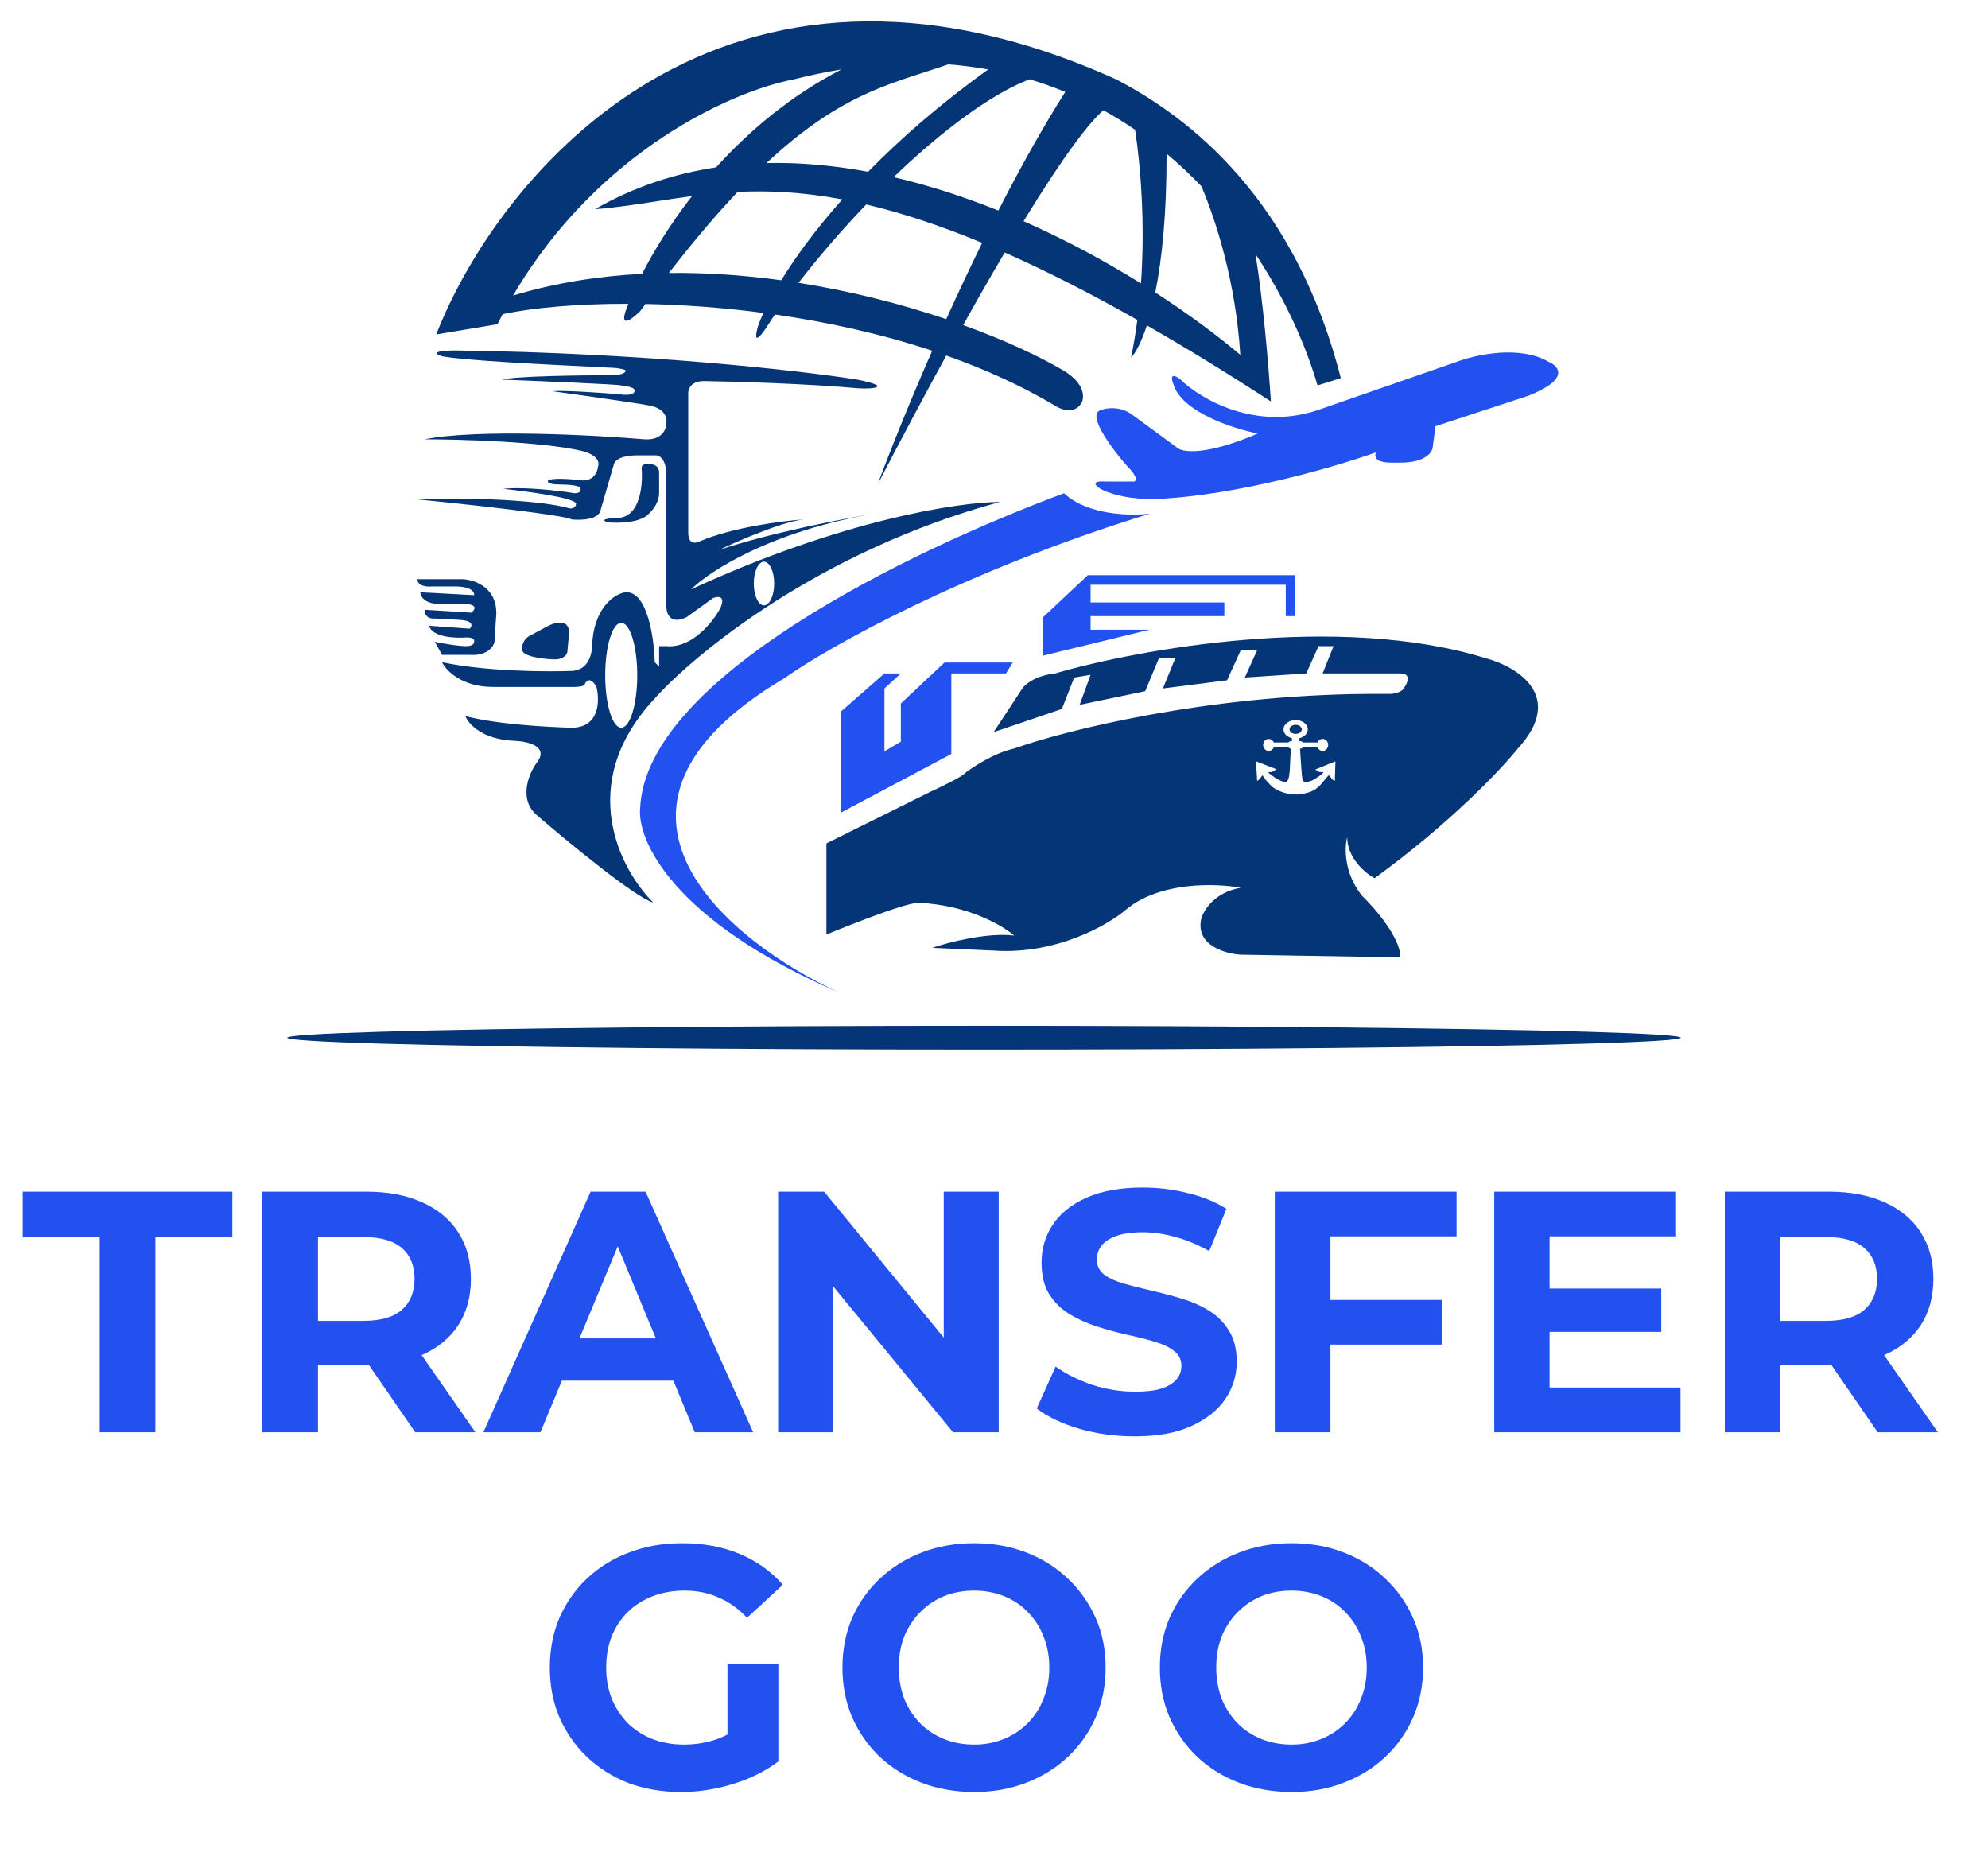
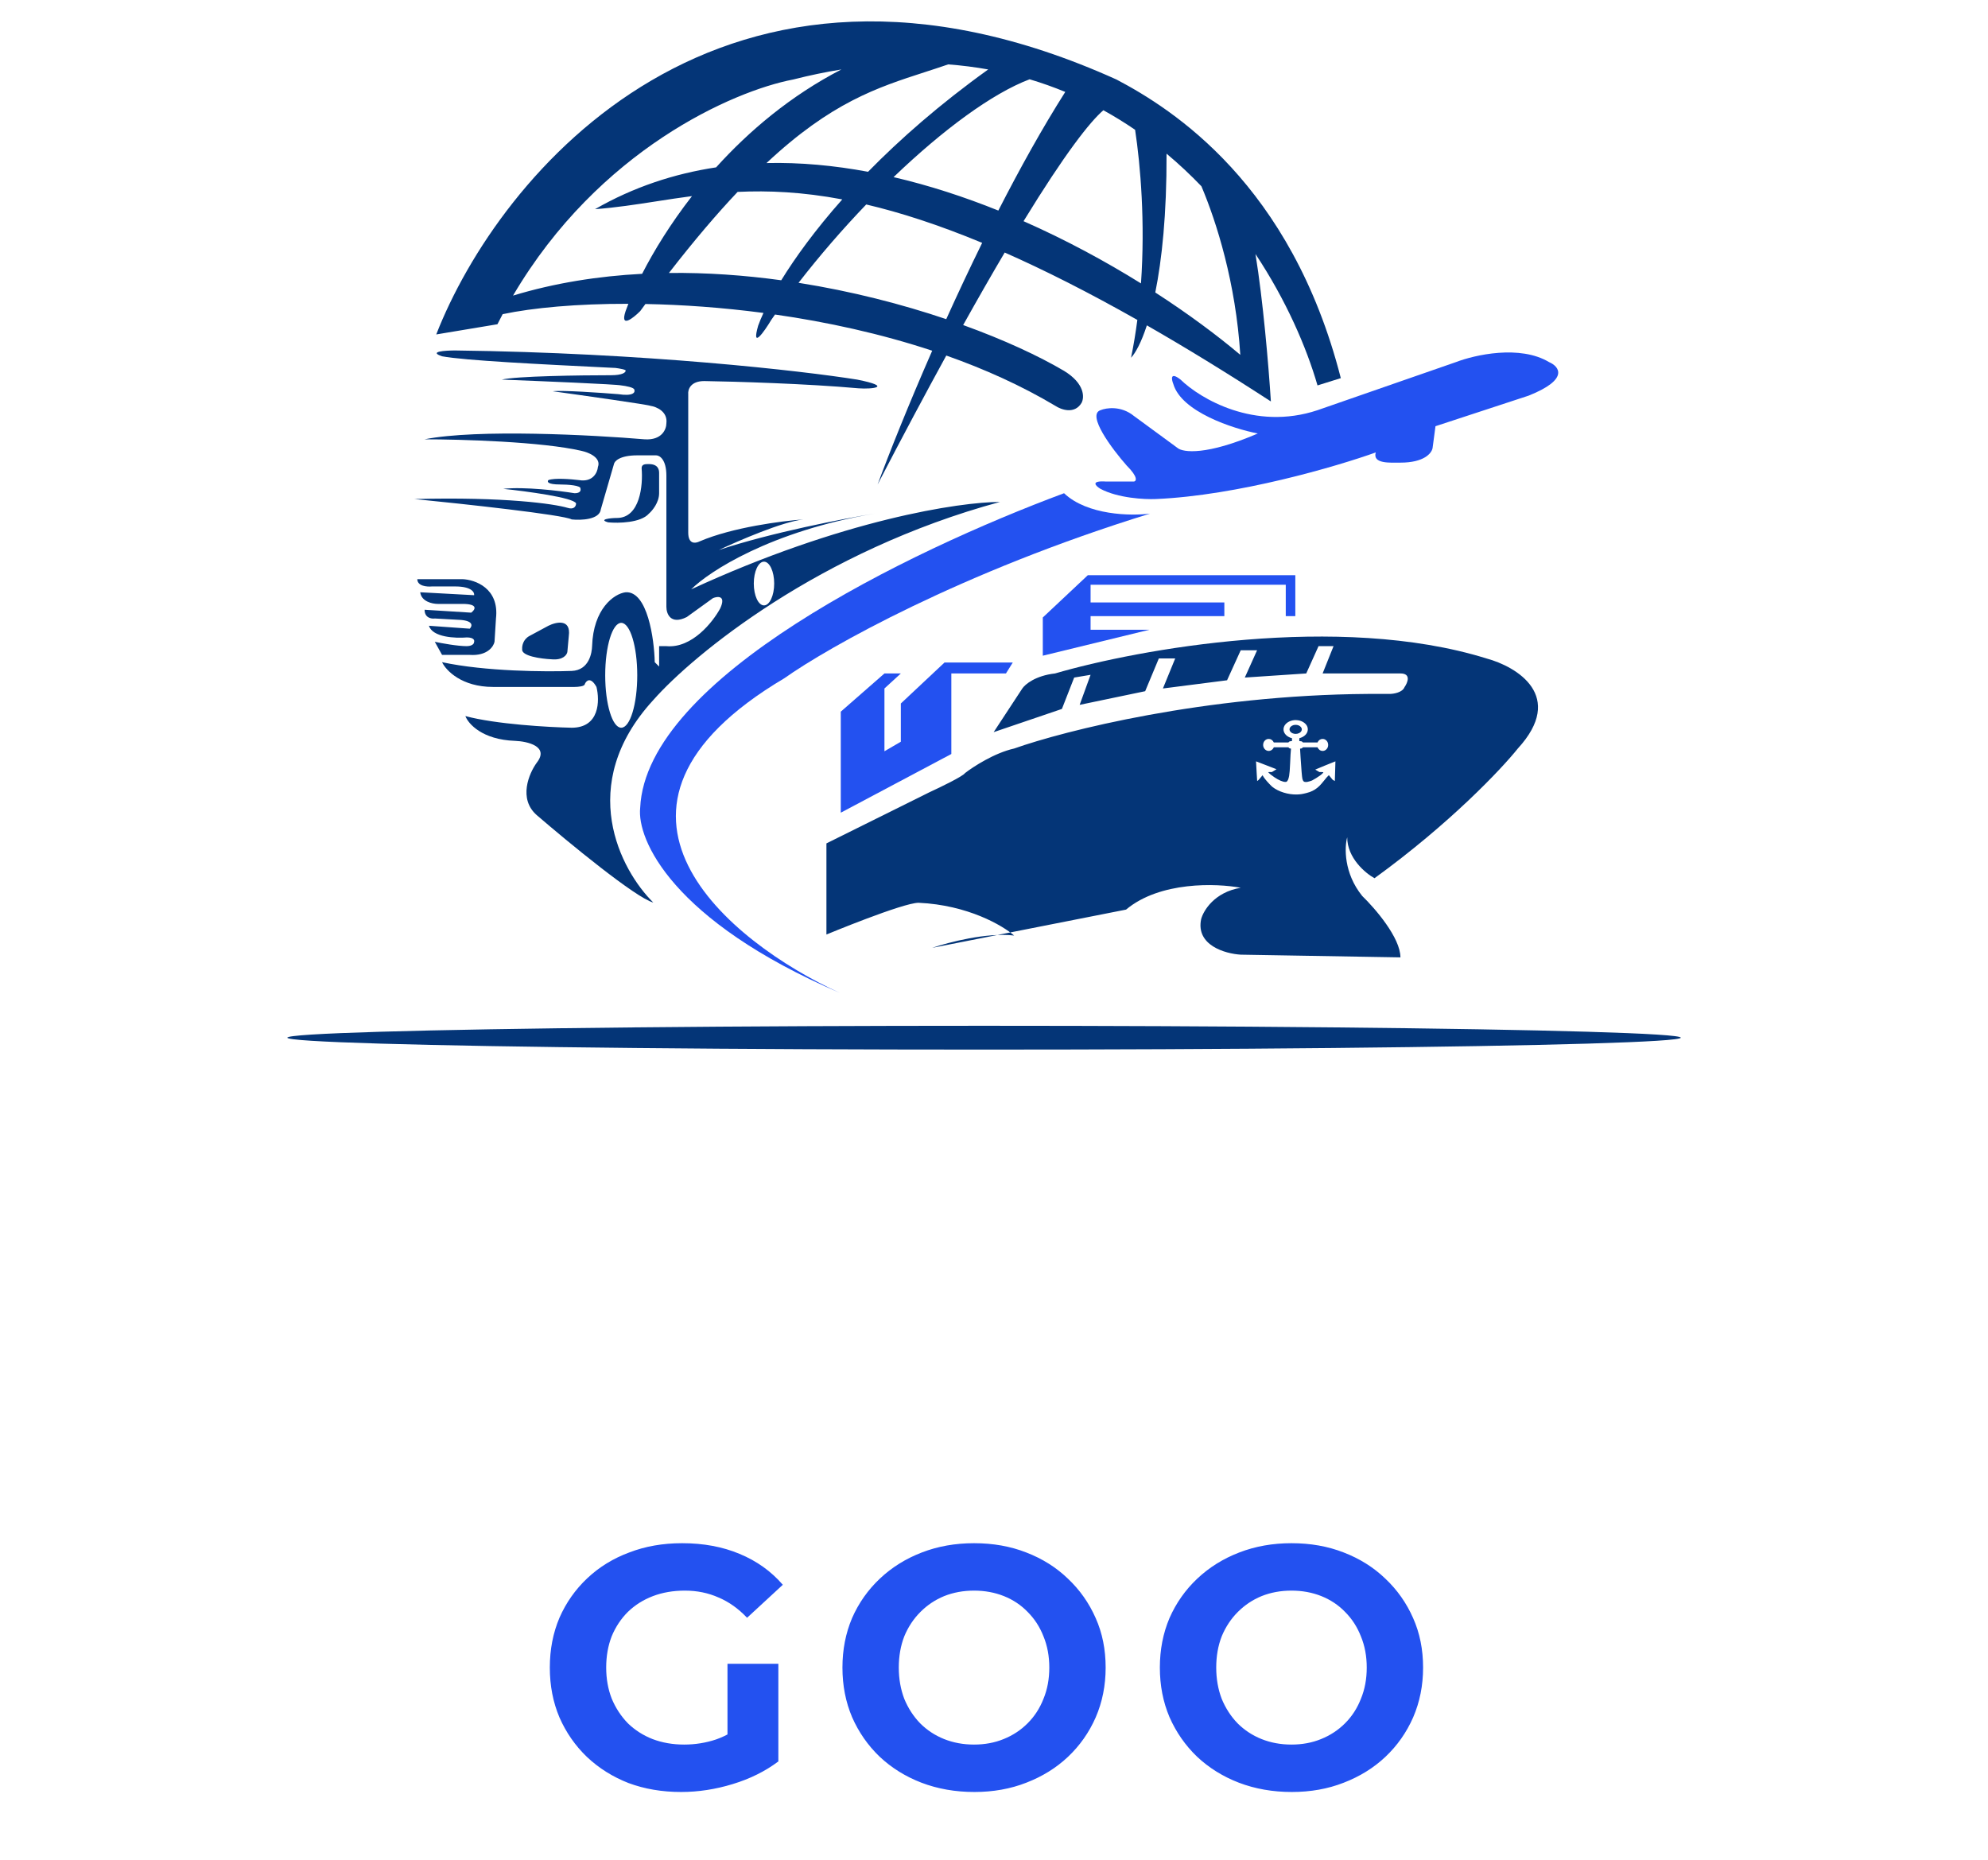
<svg xmlns="http://www.w3.org/2000/svg" width="93" height="87" viewBox="0 0 93 87" fill="none">
  <path fill-rule="evenodd" clip-rule="evenodd" d="M20.408 15.645C23.315 8.195 33.75 -4.62 52.23 3.72C54.865 5.106 60.407 8.626 62.724 17.689L61.634 18.03C61.12 16.25 60.169 14.048 58.732 11.883C59.083 14.044 59.339 17.009 59.453 18.78C57.362 17.421 55.434 16.241 53.651 15.22C53.389 16.026 53.119 16.513 52.911 16.735C53.032 16.147 53.129 15.555 53.206 14.966C50.907 13.666 48.852 12.631 47.001 11.813C46.413 12.808 45.767 13.934 45.057 15.206C46.972 15.897 48.593 16.651 49.777 17.349C50.758 17.948 50.731 18.598 50.595 18.848C50.268 19.393 49.641 19.166 49.368 18.984C47.785 18.041 46.059 17.264 44.268 16.632C43.306 18.388 42.237 20.388 41.055 22.664C41.599 21.194 42.494 18.95 43.609 16.406C41.197 15.608 38.685 15.061 36.256 14.713C36.197 14.797 36.139 14.88 36.081 14.964C35.74 15.531 35.14 16.381 35.467 15.236C35.53 15.061 35.612 14.861 35.715 14.639C33.782 14.384 31.911 14.254 30.194 14.221C30.112 14.331 30.03 14.442 29.948 14.555C29.607 14.896 28.994 15.373 29.266 14.555C29.305 14.446 29.349 14.331 29.396 14.212C26.988 14.207 24.933 14.397 23.514 14.697C23.431 14.852 23.35 15.009 23.27 15.168L20.408 15.645ZM24 13.828C25.953 13.235 27.992 12.916 30.039 12.809C30.594 11.727 31.369 10.462 32.372 9.174C31.805 9.248 31.257 9.333 30.716 9.417L30.716 9.417L30.716 9.417C29.75 9.567 28.81 9.713 27.835 9.785C29.641 8.746 31.55 8.124 33.5 7.829C35.042 6.124 36.99 4.474 39.361 3.249C38.628 3.367 37.875 3.524 37.103 3.72C34.304 4.254 28.004 7.015 24 13.828ZM44.356 3.012C43.984 3.141 43.618 3.26 43.253 3.378C41.039 4.095 38.886 4.792 35.857 7.628C37.439 7.591 39.033 7.742 40.608 8.036C42.108 6.505 43.966 4.872 46.229 3.249C45.624 3.141 44.999 3.061 44.356 3.012ZM48.166 3.709C46.413 4.372 44.107 6.074 41.802 8.286C43.479 8.675 45.125 9.215 46.703 9.85C47.703 7.896 48.762 5.987 49.834 4.3C49.297 4.079 48.741 3.88 48.166 3.709ZM51.617 5.157C50.987 5.697 49.815 7.19 47.882 10.347C49.868 11.222 51.727 12.232 53.376 13.258C53.576 10.396 53.355 7.752 53.101 6.072C52.626 5.747 52.132 5.441 51.617 5.157ZM54.572 7.188C54.582 10.037 54.352 12.161 54.045 13.682C55.609 14.693 56.961 15.704 58.022 16.599C57.812 13.241 56.915 10.394 56.203 8.713C55.695 8.184 55.151 7.672 54.572 7.188ZM31.293 12.769C32.468 11.254 33.531 10.008 34.506 8.977C35.938 8.909 37.528 8.976 39.402 9.328C38.141 10.749 37.204 12.043 36.547 13.111C34.834 12.876 33.066 12.748 31.293 12.769ZM40.523 9.565C39.423 10.711 38.347 11.952 37.356 13.23C39.848 13.623 42.204 14.234 44.266 14.93C44.792 13.767 45.355 12.564 45.947 11.361C43.9 10.512 42.114 9.938 40.523 9.565Z" fill="#043577" />
  <path d="M36.694 31.727C26.391 37.832 34.127 44.083 39.283 46.445C31.433 43.066 29.789 39.268 29.948 37.791C30.22 31.727 42.509 25.776 49.777 23.073C50.867 24.108 52.912 24.14 53.797 24.027C44.966 26.752 38.715 30.296 36.694 31.727Z" fill="#2351F0" />
  <path d="M51.481 22.868C52.298 23.304 53.548 23.368 54.07 23.345C57.886 23.182 62.52 21.823 64.359 21.165C64.196 21.71 65.041 21.642 65.518 21.642C66.609 21.642 66.972 21.21 67.017 20.96L67.153 19.938L71.514 18.507C73.422 17.744 72.945 17.144 72.468 16.94C71.106 16.122 68.993 16.599 68.107 16.94L61.634 19.189C58.69 20.17 56.137 18.643 55.228 17.758C54.738 17.376 54.797 17.735 54.888 17.962C55.269 19.27 57.682 20.052 58.84 20.279C56.441 21.314 55.342 21.165 55.092 20.96L53.048 19.461C52.448 18.97 51.753 19.075 51.481 19.189C50.827 19.407 52.026 21.006 52.707 21.778C53.252 22.323 53.161 22.505 53.048 22.527H51.753C50.99 22.473 51.254 22.732 51.481 22.868Z" fill="#2351F0" />
  <path fill-rule="evenodd" clip-rule="evenodd" d="M30.561 32.749C26.909 36.728 29.039 40.721 30.561 42.22C29.743 42.002 26.586 39.404 25.11 38.132C24.237 37.369 24.746 36.178 25.11 35.679C25.709 34.916 24.678 34.679 24.087 34.657C22.561 34.602 21.907 33.862 21.771 33.498C23.188 33.88 25.677 34.021 26.745 34.043C28.053 34.043 28.062 32.771 27.903 32.135C27.631 31.645 27.426 31.84 27.358 31.999C27.358 32.108 27.04 32.135 26.881 32.135H23.065C21.593 32.135 20.862 31.363 20.68 30.977C22.697 31.413 25.564 31.431 26.745 31.386C27.563 31.354 27.689 30.535 27.699 30.227C27.753 28.483 28.721 27.774 29.266 27.706C30.288 27.638 30.606 29.887 30.629 30.977L30.834 31.181V30.227H31.174C32.373 30.337 33.355 29.092 33.695 28.456C33.968 27.856 33.582 27.888 33.355 27.979L32.128 28.865C31.365 29.246 31.174 28.706 31.174 28.388V22.255C31.174 21.492 30.856 21.301 30.697 21.301H29.811C28.994 21.301 28.744 21.573 28.721 21.71L28.108 23.822C28.053 24.313 27.177 24.345 26.745 24.299C26.363 24.081 21.68 23.572 19.386 23.345C23.638 23.236 25.927 23.572 26.541 23.754C26.868 23.863 26.949 23.663 26.949 23.549C26.84 23.277 24.633 22.982 23.542 22.868C24.523 22.759 26.177 22.959 26.881 23.073C27.154 23.073 27.177 22.936 27.154 22.868C27.208 22.705 26.541 22.664 26.2 22.664C25.6 22.664 25.587 22.527 25.655 22.459C25.927 22.35 26.722 22.414 27.086 22.459C27.74 22.568 27.949 22.096 27.971 21.846C28.135 21.41 27.54 21.165 27.222 21.096C25.369 20.66 21.544 20.551 19.863 20.551C22.316 20.061 27.744 20.347 30.152 20.551C30.97 20.606 31.174 20.074 31.174 19.802C31.242 19.257 30.72 19.029 30.425 18.984C30.316 18.93 27.335 18.507 25.859 18.303C26.295 18.248 28.085 18.371 28.925 18.439C29.634 18.548 29.721 18.348 29.675 18.235C29.675 18.125 29.266 18.053 29.062 18.03C28.844 17.976 25.246 17.826 23.474 17.758C24.128 17.594 27.154 17.553 28.585 17.553C29.13 17.553 29.266 17.417 29.266 17.349C29.321 17.294 28.971 17.235 28.789 17.212L28.51 17.199L28.51 17.199C25.26 17.039 21.74 16.866 20.68 16.667C20.026 16.449 20.817 16.395 21.294 16.395C30.179 16.504 37.534 17.349 40.101 17.758C41.804 18.098 40.805 18.212 40.169 18.166C37.77 17.948 34.354 17.848 32.946 17.826C32.292 17.826 32.174 18.235 32.196 18.439V24.912C32.196 25.457 32.514 25.435 32.742 25.321C34.268 24.667 36.603 24.367 37.58 24.299C36.598 24.408 34.536 25.299 33.627 25.73C36.08 24.912 39.51 24.254 40.919 24.026C36.067 24.844 33.173 26.73 32.333 27.57C39.419 24.299 44.916 23.481 46.779 23.481C38.329 25.771 32.446 30.614 30.561 32.749ZM35.74 28.32C36.003 28.32 36.217 27.862 36.217 27.297C36.217 26.733 36.003 26.275 35.74 26.275C35.476 26.275 35.263 26.733 35.263 27.297C35.263 27.862 35.476 28.32 35.74 28.32ZM29.062 34.043C29.476 34.043 29.811 32.945 29.811 31.59C29.811 30.235 29.476 29.137 29.062 29.137C28.648 29.137 28.312 30.235 28.312 31.59C28.312 32.945 28.648 34.043 29.062 34.043ZM28.857 24.231C29.948 24.231 30.084 22.686 30.016 21.914C30.005 21.708 30.198 21.709 30.334 21.71L30.357 21.71C30.793 21.71 30.834 21.982 30.834 22.119V23.073C30.834 23.509 30.515 23.89 30.357 24.027C29.975 24.463 28.925 24.481 28.448 24.435C27.971 24.299 28.562 24.231 28.857 24.231ZM19.522 27.093H21.634C22.225 27.116 23.365 27.515 23.202 28.933L23.134 30.023C23.088 30.25 22.793 30.691 21.975 30.636H20.68L20.34 30.023C20.658 30.091 21.403 30.227 21.839 30.227C21.952 30.227 22.18 30.187 22.18 30.023C22.202 29.955 22.166 29.819 21.839 29.819C21.316 29.864 20.231 29.819 20.067 29.273L21.975 29.41C22.089 29.296 22.166 29.055 21.566 29.001L20.34 28.933C20.181 28.956 19.863 28.905 19.863 28.524L22.043 28.66C22.225 28.524 22.398 28.251 21.634 28.251H20.476C20.226 28.251 19.713 28.142 19.658 27.706L22.18 27.843C22.202 27.706 22.057 27.434 21.294 27.434H20.203C19.976 27.456 19.522 27.42 19.522 27.093ZM24.769 29.75L25.655 29.273C26.018 29.092 26.718 28.933 26.609 29.75L26.541 30.5C26.518 30.636 26.336 30.895 25.791 30.841C25.314 30.818 24.374 30.691 24.428 30.364C24.415 30.227 24.465 29.914 24.769 29.75Z" fill="#043577" />
-   <path d="M4.665 67V57.869H1.064V55.747H10.87V57.869H7.269V67H4.665ZM12.272 67V55.747H17.142C18.15 55.747 19.018 55.913 19.747 56.245C20.475 56.567 21.038 57.033 21.435 57.644C21.831 58.255 22.029 58.983 22.029 59.83C22.029 60.666 21.831 61.389 21.435 62C21.038 62.6 20.475 63.061 19.747 63.383C19.018 63.704 18.15 63.865 17.142 63.865H13.718L14.876 62.724V67H12.272ZM19.425 67L16.612 62.917H19.393L22.238 67H19.425ZM14.876 63.013L13.718 61.791H16.998C17.802 61.791 18.402 61.62 18.798 61.277C19.195 60.923 19.393 60.441 19.393 59.83C19.393 59.209 19.195 58.726 18.798 58.383C18.402 58.04 17.802 57.869 16.998 57.869H13.718L14.876 56.631V63.013ZM22.614 67L27.629 55.747H30.201L35.233 67H32.5L28.385 57.065H29.414L25.282 67H22.614ZM25.122 64.588L25.813 62.611H31.6L32.307 64.588H25.122ZM36.401 67V55.747H38.555L45.194 63.849H44.149V55.747H46.721V67H44.583L37.928 58.898H38.973V67H36.401ZM53.081 67.193C52.181 67.193 51.318 67.075 50.493 66.839C49.667 66.593 49.003 66.276 48.499 65.891L49.383 63.929C49.866 64.272 50.434 64.556 51.087 64.781C51.752 64.996 52.422 65.103 53.097 65.103C53.611 65.103 54.024 65.055 54.335 64.958C54.656 64.851 54.892 64.706 55.042 64.524C55.192 64.342 55.267 64.133 55.267 63.897C55.267 63.597 55.149 63.361 54.913 63.19C54.678 63.008 54.367 62.863 53.981 62.756C53.595 62.638 53.166 62.531 52.695 62.434C52.234 62.327 51.768 62.199 51.296 62.048C50.836 61.898 50.412 61.706 50.026 61.47C49.641 61.234 49.325 60.923 49.078 60.537C48.842 60.152 48.724 59.659 48.724 59.059C48.724 58.416 48.896 57.831 49.239 57.306C49.592 56.77 50.117 56.347 50.814 56.036C51.521 55.715 52.406 55.554 53.467 55.554C54.174 55.554 54.87 55.64 55.556 55.811C56.242 55.972 56.848 56.218 57.373 56.551L56.569 58.528C56.044 58.228 55.519 58.008 54.994 57.869C54.469 57.719 53.954 57.644 53.45 57.644C52.947 57.644 52.534 57.703 52.213 57.821C51.891 57.939 51.661 58.094 51.521 58.287C51.382 58.469 51.312 58.683 51.312 58.93C51.312 59.219 51.43 59.455 51.666 59.637C51.902 59.809 52.213 59.948 52.599 60.055C52.984 60.162 53.408 60.27 53.868 60.377C54.34 60.484 54.806 60.607 55.267 60.746C55.739 60.886 56.167 61.073 56.553 61.309C56.939 61.545 57.25 61.856 57.486 62.241C57.732 62.627 57.855 63.115 57.855 63.704C57.855 64.337 57.678 64.915 57.325 65.441C56.971 65.966 56.441 66.389 55.733 66.71C55.037 67.032 54.153 67.193 53.081 67.193ZM62.046 60.811H67.447V62.901H62.046V60.811ZM62.239 67H59.635V55.747H68.139V57.837H62.239V67ZM72.297 60.28H77.714V62.306H72.297V60.28ZM72.49 64.91H78.615V67H69.902V55.747H78.406V57.837H72.49V64.91ZM80.687 67V55.747H85.558C86.565 55.747 87.433 55.913 88.162 56.245C88.891 56.567 89.453 57.033 89.85 57.644C90.246 58.255 90.445 58.983 90.445 59.83C90.445 60.666 90.246 61.389 89.85 62C89.453 62.6 88.891 63.061 88.162 63.383C87.433 63.704 86.565 63.865 85.558 63.865H82.133L83.291 62.724V67H80.687ZM87.84 67L85.027 62.917H87.808L90.653 67H87.84ZM83.291 63.013L82.133 61.791H85.413C86.217 61.791 86.817 61.62 87.213 61.277C87.61 60.923 87.808 60.441 87.808 59.83C87.808 59.209 87.61 58.726 87.213 58.383C86.817 58.04 86.217 57.869 85.413 57.869H82.133L83.291 56.631V63.013Z" fill="#2351F0" />
  <path d="M31.862 83.829C30.973 83.829 30.153 83.69 29.403 83.411C28.663 83.122 28.015 82.715 27.458 82.19C26.911 81.665 26.482 81.048 26.172 80.341C25.872 79.634 25.721 78.857 25.721 78.01C25.721 77.163 25.872 76.386 26.172 75.679C26.482 74.972 26.916 74.356 27.474 73.83C28.031 73.305 28.685 72.903 29.435 72.625C30.185 72.335 31.01 72.191 31.911 72.191C32.907 72.191 33.802 72.357 34.595 72.689C35.399 73.021 36.074 73.504 36.621 74.136L34.949 75.679C34.542 75.25 34.097 74.934 33.615 74.731C33.132 74.516 32.607 74.409 32.039 74.409C31.493 74.409 30.994 74.495 30.544 74.666C30.094 74.838 29.703 75.084 29.371 75.406C29.049 75.727 28.797 76.108 28.615 76.547C28.444 76.987 28.358 77.474 28.358 78.01C28.358 78.535 28.444 79.017 28.615 79.457C28.797 79.896 29.049 80.282 29.371 80.614C29.703 80.936 30.089 81.182 30.528 81.354C30.978 81.525 31.471 81.611 32.007 81.611C32.521 81.611 33.02 81.531 33.502 81.37C33.995 81.198 34.472 80.914 34.933 80.518L36.412 82.399C35.801 82.859 35.088 83.213 34.274 83.46C33.47 83.706 32.666 83.829 31.862 83.829ZM34.032 82.061V77.833H36.412V82.399L34.032 82.061ZM45.583 83.829C44.693 83.829 43.868 83.685 43.107 83.395C42.357 83.106 41.703 82.699 41.146 82.174C40.599 81.648 40.17 81.032 39.86 80.325C39.56 79.618 39.41 78.846 39.41 78.01C39.41 77.174 39.56 76.403 39.86 75.695C40.17 74.988 40.605 74.372 41.162 73.847C41.719 73.321 42.373 72.914 43.123 72.625C43.873 72.335 44.688 72.191 45.566 72.191C46.456 72.191 47.27 72.335 48.01 72.625C48.76 72.914 49.408 73.321 49.955 73.847C50.512 74.372 50.946 74.988 51.257 75.695C51.568 76.392 51.723 77.163 51.723 78.01C51.723 78.846 51.568 79.623 51.257 80.341C50.946 81.048 50.512 81.665 49.955 82.19C49.408 82.704 48.76 83.106 48.01 83.395C47.27 83.685 46.461 83.829 45.583 83.829ZM45.566 81.611C46.07 81.611 46.531 81.525 46.949 81.354C47.378 81.182 47.753 80.936 48.074 80.614C48.396 80.293 48.642 79.912 48.814 79.473C48.996 79.034 49.087 78.546 49.087 78.01C49.087 77.474 48.996 76.987 48.814 76.547C48.642 76.108 48.396 75.727 48.074 75.406C47.763 75.084 47.394 74.838 46.965 74.666C46.536 74.495 46.07 74.409 45.566 74.409C45.063 74.409 44.597 74.495 44.168 74.666C43.75 74.838 43.38 75.084 43.059 75.406C42.737 75.727 42.485 76.108 42.303 76.547C42.132 76.987 42.046 77.474 42.046 78.01C42.046 78.535 42.132 79.023 42.303 79.473C42.485 79.912 42.732 80.293 43.043 80.614C43.364 80.936 43.739 81.182 44.168 81.354C44.597 81.525 45.063 81.611 45.566 81.611ZM60.432 83.829C59.543 83.829 58.718 83.685 57.957 83.395C57.206 83.106 56.553 82.699 55.995 82.174C55.449 81.648 55.02 81.032 54.709 80.325C54.409 79.618 54.259 78.846 54.259 78.01C54.259 77.174 54.409 76.403 54.709 75.695C55.02 74.988 55.454 74.372 56.011 73.847C56.569 73.321 57.222 72.914 57.973 72.625C58.723 72.335 59.537 72.191 60.416 72.191C61.306 72.191 62.12 72.335 62.86 72.625C63.61 72.914 64.258 73.321 64.805 73.847C65.362 74.372 65.796 74.988 66.107 75.695C66.418 76.392 66.573 77.163 66.573 78.01C66.573 78.846 66.418 79.623 66.107 80.341C65.796 81.048 65.362 81.665 64.805 82.19C64.258 82.704 63.61 83.106 62.86 83.395C62.12 83.685 61.311 83.829 60.432 83.829ZM60.416 81.611C60.92 81.611 61.381 81.525 61.799 81.354C62.227 81.182 62.602 80.936 62.924 80.614C63.245 80.293 63.492 79.912 63.663 79.473C63.846 79.034 63.937 78.546 63.937 78.01C63.937 77.474 63.846 76.987 63.663 76.547C63.492 76.108 63.245 75.727 62.924 75.406C62.613 75.084 62.243 74.838 61.815 74.666C61.386 74.495 60.92 74.409 60.416 74.409C59.913 74.409 59.446 74.495 59.018 74.666C58.6 74.838 58.23 75.084 57.908 75.406C57.587 75.727 57.335 76.108 57.153 76.547C56.981 76.987 56.896 77.474 56.896 78.01C56.896 78.535 56.981 79.023 57.153 79.473C57.335 79.912 57.582 80.293 57.892 80.614C58.214 80.936 58.589 81.182 59.018 81.354C59.446 81.525 59.913 81.611 60.416 81.611Z" fill="#2351F0" />
-   <path fill-rule="evenodd" clip-rule="evenodd" d="M43.483 37.06C43.993 36.826 45.041 36.319 45.143 36.166C45.526 35.868 46.522 35.221 47.442 35.016C49.783 34.186 56.369 32.513 63.981 32.462H65.002C65.194 32.462 65.603 32.398 65.705 32.143C65.854 31.93 66.024 31.504 65.513 31.504H61.873L62.384 30.227H61.682L61.107 31.504L58.233 31.696L58.808 30.419H58.042L57.403 31.823L54.402 32.207L54.977 30.802H54.211L53.572 32.334L50.507 32.973L51.018 31.568L50.251 31.696L49.677 33.164L46.484 34.25L47.825 32.207C47.953 32.015 48.438 31.606 49.357 31.504C53.21 30.376 62.64 28.656 69.536 30.802C70.962 31.185 73.253 32.564 71.005 35.016C70.239 35.974 67.825 38.529 64.3 41.083C63.874 40.849 63.023 40.138 63.023 39.167C62.895 39.635 62.857 40.84 63.725 41.913C64.321 42.488 65.513 43.867 65.513 44.786L58.042 44.659C57.318 44.616 55.935 44.224 56.19 42.998C56.297 42.594 56.816 41.734 58.042 41.53C56.914 41.317 54.262 41.223 52.678 42.551C51.827 43.275 49.396 44.672 46.484 44.467L43.61 44.34C44.355 44.084 46.165 43.611 47.442 43.765C46.91 43.297 45.271 42.334 42.972 42.232C42.237 42.232 38.661 43.717 38.661 43.717V39.454L43.483 37.06ZM60.236 33.794C60.324 33.735 60.439 33.696 60.555 33.687C60.59 33.684 60.687 33.688 60.723 33.694C60.821 33.709 60.907 33.741 60.98 33.789C61.109 33.873 61.18 33.99 61.18 34.119C61.18 34.298 61.042 34.454 60.822 34.522C60.805 34.528 60.789 34.532 60.787 34.532C60.783 34.532 60.783 34.544 60.783 34.601L60.784 34.67L60.828 34.672C60.863 34.673 60.875 34.675 60.888 34.68C60.908 34.688 60.931 34.705 60.942 34.721L60.95 34.732L61.293 34.733H61.636L61.642 34.719C61.66 34.677 61.707 34.625 61.748 34.601C61.785 34.58 61.819 34.569 61.861 34.568C61.918 34.565 61.962 34.578 62.009 34.608C62.087 34.658 62.133 34.748 62.133 34.847C62.133 34.931 62.105 34.999 62.047 35.056C61.959 35.142 61.834 35.153 61.732 35.084C61.698 35.061 61.651 35.002 61.638 34.968L61.635 34.959L61.292 34.959H60.95L60.938 34.974C60.917 35.001 60.876 35.02 60.838 35.02C60.827 35.02 60.818 35.021 60.818 35.022C60.818 35.028 60.836 35.333 60.842 35.436C60.878 36.002 60.907 36.344 60.925 36.423C60.928 36.436 60.935 36.458 60.94 36.472C60.962 36.538 60.989 36.566 61.038 36.578C61.06 36.584 61.123 36.583 61.157 36.577C61.222 36.565 61.343 36.529 61.379 36.511C61.47 36.465 61.669 36.342 61.755 36.278C61.858 36.201 61.925 36.13 61.901 36.121C61.891 36.117 61.811 36.114 61.77 36.115L61.725 36.117L61.627 36.06C61.574 36.029 61.529 36.002 61.528 36.001C61.527 36 61.738 35.912 61.998 35.806C62.257 35.701 62.47 35.615 62.471 35.616C62.472 35.617 62.47 35.71 62.466 35.823C62.459 36.051 62.455 36.193 62.452 36.285C62.449 36.4 62.447 36.439 62.446 36.473L62.444 36.537L62.396 36.509L62.347 36.481L62.313 36.441C62.277 36.4 62.213 36.322 62.184 36.285C62.174 36.272 62.165 36.262 62.164 36.262C62.16 36.262 62.089 36.337 62.054 36.377C62.036 36.399 61.991 36.454 61.954 36.5C61.839 36.642 61.785 36.704 61.72 36.769C61.586 36.899 61.443 36.99 61.27 37.052C61.223 37.069 61.2 37.076 61.108 37.1C60.919 37.148 60.825 37.162 60.667 37.166C60.262 37.177 59.806 37.035 59.524 36.811C59.49 36.783 59.45 36.744 59.37 36.66C59.222 36.502 59.127 36.383 59.074 36.285L59.063 36.264L59.018 36.321C58.968 36.382 58.904 36.458 58.876 36.488C58.859 36.505 58.814 36.537 58.811 36.534C58.81 36.533 58.8 36.366 58.788 36.163C58.756 35.622 58.756 35.618 58.758 35.616L58.758 35.616C58.758 35.615 58.794 35.628 58.837 35.645L59.127 35.757C59.229 35.796 59.353 35.844 59.425 35.872L59.454 35.883C59.485 35.895 59.521 35.909 59.554 35.922C59.589 35.935 59.621 35.948 59.642 35.956L59.715 35.984L59.707 35.989C59.704 35.991 59.68 36.006 59.648 36.026C59.633 36.034 59.617 36.044 59.6 36.055L59.502 36.115L59.423 36.116C59.38 36.116 59.34 36.118 59.335 36.119L59.325 36.121L59.339 36.137C59.382 36.188 59.504 36.286 59.618 36.361C59.83 36.502 60.011 36.578 60.129 36.579C60.158 36.579 60.163 36.578 60.179 36.571C60.236 36.545 60.278 36.453 60.306 36.296C60.327 36.171 60.341 35.998 60.353 35.705C60.368 35.345 60.377 35.192 60.39 35.071C60.392 35.049 60.394 35.029 60.394 35.026C60.394 35.022 60.391 35.02 60.374 35.019C60.338 35.016 60.303 34.998 60.284 34.972L60.274 34.959H59.931H59.589L59.582 34.975C59.559 35.026 59.511 35.076 59.458 35.103C59.322 35.172 59.159 35.098 59.107 34.945C59.094 34.909 59.091 34.887 59.091 34.846C59.091 34.711 59.18 34.596 59.303 34.571C59.338 34.564 59.388 34.566 59.422 34.577C59.49 34.599 59.549 34.65 59.582 34.719L59.588 34.733H59.931L60.274 34.732L60.281 34.721C60.292 34.705 60.315 34.688 60.335 34.68C60.349 34.675 60.36 34.673 60.395 34.672L60.439 34.67L60.44 34.602L60.44 34.533L60.425 34.529C60.344 34.51 60.245 34.459 60.182 34.404C59.977 34.225 60.001 33.951 60.236 33.794ZM60.888 34.061C60.859 33.988 60.775 33.929 60.676 33.913C60.559 33.894 60.448 33.925 60.377 33.997C60.334 34.042 60.315 34.103 60.329 34.156C60.343 34.215 60.391 34.266 60.458 34.299C60.554 34.344 60.678 34.343 60.772 34.295C60.875 34.244 60.922 34.149 60.888 34.061Z" fill="#043577" />
+   <path fill-rule="evenodd" clip-rule="evenodd" d="M43.483 37.06C43.993 36.826 45.041 36.319 45.143 36.166C45.526 35.868 46.522 35.221 47.442 35.016C49.783 34.186 56.369 32.513 63.981 32.462H65.002C65.194 32.462 65.603 32.398 65.705 32.143C65.854 31.93 66.024 31.504 65.513 31.504H61.873L62.384 30.227H61.682L61.107 31.504L58.233 31.696L58.808 30.419H58.042L57.403 31.823L54.402 32.207L54.977 30.802H54.211L53.572 32.334L50.507 32.973L51.018 31.568L50.251 31.696L49.677 33.164L46.484 34.25L47.825 32.207C47.953 32.015 48.438 31.606 49.357 31.504C53.21 30.376 62.64 28.656 69.536 30.802C70.962 31.185 73.253 32.564 71.005 35.016C70.239 35.974 67.825 38.529 64.3 41.083C63.874 40.849 63.023 40.138 63.023 39.167C62.895 39.635 62.857 40.84 63.725 41.913C64.321 42.488 65.513 43.867 65.513 44.786L58.042 44.659C57.318 44.616 55.935 44.224 56.19 42.998C56.297 42.594 56.816 41.734 58.042 41.53C56.914 41.317 54.262 41.223 52.678 42.551L43.61 44.34C44.355 44.084 46.165 43.611 47.442 43.765C46.91 43.297 45.271 42.334 42.972 42.232C42.237 42.232 38.661 43.717 38.661 43.717V39.454L43.483 37.06ZM60.236 33.794C60.324 33.735 60.439 33.696 60.555 33.687C60.59 33.684 60.687 33.688 60.723 33.694C60.821 33.709 60.907 33.741 60.98 33.789C61.109 33.873 61.18 33.99 61.18 34.119C61.18 34.298 61.042 34.454 60.822 34.522C60.805 34.528 60.789 34.532 60.787 34.532C60.783 34.532 60.783 34.544 60.783 34.601L60.784 34.67L60.828 34.672C60.863 34.673 60.875 34.675 60.888 34.68C60.908 34.688 60.931 34.705 60.942 34.721L60.95 34.732L61.293 34.733H61.636L61.642 34.719C61.66 34.677 61.707 34.625 61.748 34.601C61.785 34.58 61.819 34.569 61.861 34.568C61.918 34.565 61.962 34.578 62.009 34.608C62.087 34.658 62.133 34.748 62.133 34.847C62.133 34.931 62.105 34.999 62.047 35.056C61.959 35.142 61.834 35.153 61.732 35.084C61.698 35.061 61.651 35.002 61.638 34.968L61.635 34.959L61.292 34.959H60.95L60.938 34.974C60.917 35.001 60.876 35.02 60.838 35.02C60.827 35.02 60.818 35.021 60.818 35.022C60.818 35.028 60.836 35.333 60.842 35.436C60.878 36.002 60.907 36.344 60.925 36.423C60.928 36.436 60.935 36.458 60.94 36.472C60.962 36.538 60.989 36.566 61.038 36.578C61.06 36.584 61.123 36.583 61.157 36.577C61.222 36.565 61.343 36.529 61.379 36.511C61.47 36.465 61.669 36.342 61.755 36.278C61.858 36.201 61.925 36.13 61.901 36.121C61.891 36.117 61.811 36.114 61.77 36.115L61.725 36.117L61.627 36.06C61.574 36.029 61.529 36.002 61.528 36.001C61.527 36 61.738 35.912 61.998 35.806C62.257 35.701 62.47 35.615 62.471 35.616C62.472 35.617 62.47 35.71 62.466 35.823C62.459 36.051 62.455 36.193 62.452 36.285C62.449 36.4 62.447 36.439 62.446 36.473L62.444 36.537L62.396 36.509L62.347 36.481L62.313 36.441C62.277 36.4 62.213 36.322 62.184 36.285C62.174 36.272 62.165 36.262 62.164 36.262C62.16 36.262 62.089 36.337 62.054 36.377C62.036 36.399 61.991 36.454 61.954 36.5C61.839 36.642 61.785 36.704 61.72 36.769C61.586 36.899 61.443 36.99 61.27 37.052C61.223 37.069 61.2 37.076 61.108 37.1C60.919 37.148 60.825 37.162 60.667 37.166C60.262 37.177 59.806 37.035 59.524 36.811C59.49 36.783 59.45 36.744 59.37 36.66C59.222 36.502 59.127 36.383 59.074 36.285L59.063 36.264L59.018 36.321C58.968 36.382 58.904 36.458 58.876 36.488C58.859 36.505 58.814 36.537 58.811 36.534C58.81 36.533 58.8 36.366 58.788 36.163C58.756 35.622 58.756 35.618 58.758 35.616L58.758 35.616C58.758 35.615 58.794 35.628 58.837 35.645L59.127 35.757C59.229 35.796 59.353 35.844 59.425 35.872L59.454 35.883C59.485 35.895 59.521 35.909 59.554 35.922C59.589 35.935 59.621 35.948 59.642 35.956L59.715 35.984L59.707 35.989C59.704 35.991 59.68 36.006 59.648 36.026C59.633 36.034 59.617 36.044 59.6 36.055L59.502 36.115L59.423 36.116C59.38 36.116 59.34 36.118 59.335 36.119L59.325 36.121L59.339 36.137C59.382 36.188 59.504 36.286 59.618 36.361C59.83 36.502 60.011 36.578 60.129 36.579C60.158 36.579 60.163 36.578 60.179 36.571C60.236 36.545 60.278 36.453 60.306 36.296C60.327 36.171 60.341 35.998 60.353 35.705C60.368 35.345 60.377 35.192 60.39 35.071C60.392 35.049 60.394 35.029 60.394 35.026C60.394 35.022 60.391 35.02 60.374 35.019C60.338 35.016 60.303 34.998 60.284 34.972L60.274 34.959H59.931H59.589L59.582 34.975C59.559 35.026 59.511 35.076 59.458 35.103C59.322 35.172 59.159 35.098 59.107 34.945C59.094 34.909 59.091 34.887 59.091 34.846C59.091 34.711 59.18 34.596 59.303 34.571C59.338 34.564 59.388 34.566 59.422 34.577C59.49 34.599 59.549 34.65 59.582 34.719L59.588 34.733H59.931L60.274 34.732L60.281 34.721C60.292 34.705 60.315 34.688 60.335 34.68C60.349 34.675 60.36 34.673 60.395 34.672L60.439 34.67L60.44 34.602L60.44 34.533L60.425 34.529C60.344 34.51 60.245 34.459 60.182 34.404C59.977 34.225 60.001 33.951 60.236 33.794ZM60.888 34.061C60.859 33.988 60.775 33.929 60.676 33.913C60.559 33.894 60.448 33.925 60.377 33.997C60.334 34.042 60.315 34.103 60.329 34.156C60.343 34.215 60.391 34.266 60.458 34.299C60.554 34.344 60.678 34.343 60.772 34.295C60.875 34.244 60.922 34.149 60.888 34.061Z" fill="#043577" />
  <ellipse cx="46.035" cy="48.543" rx="32.593" ry="0.557" fill="#043577" />
  <path fill-rule="evenodd" clip-rule="evenodd" d="M48.783 30.674V28.886L50.89 26.907H60.596V28.822H60.149V27.354H51.018V28.184H57.276V28.822H51.018V29.461H53.764L48.783 30.674ZM39.332 38.018V33.292L41.375 31.504H42.142L41.375 32.207V35.144L42.142 34.697V32.909L44.185 30.993H47.378L47.059 31.504H44.504V35.272L39.332 38.018Z" fill="#2351F0" />
</svg>